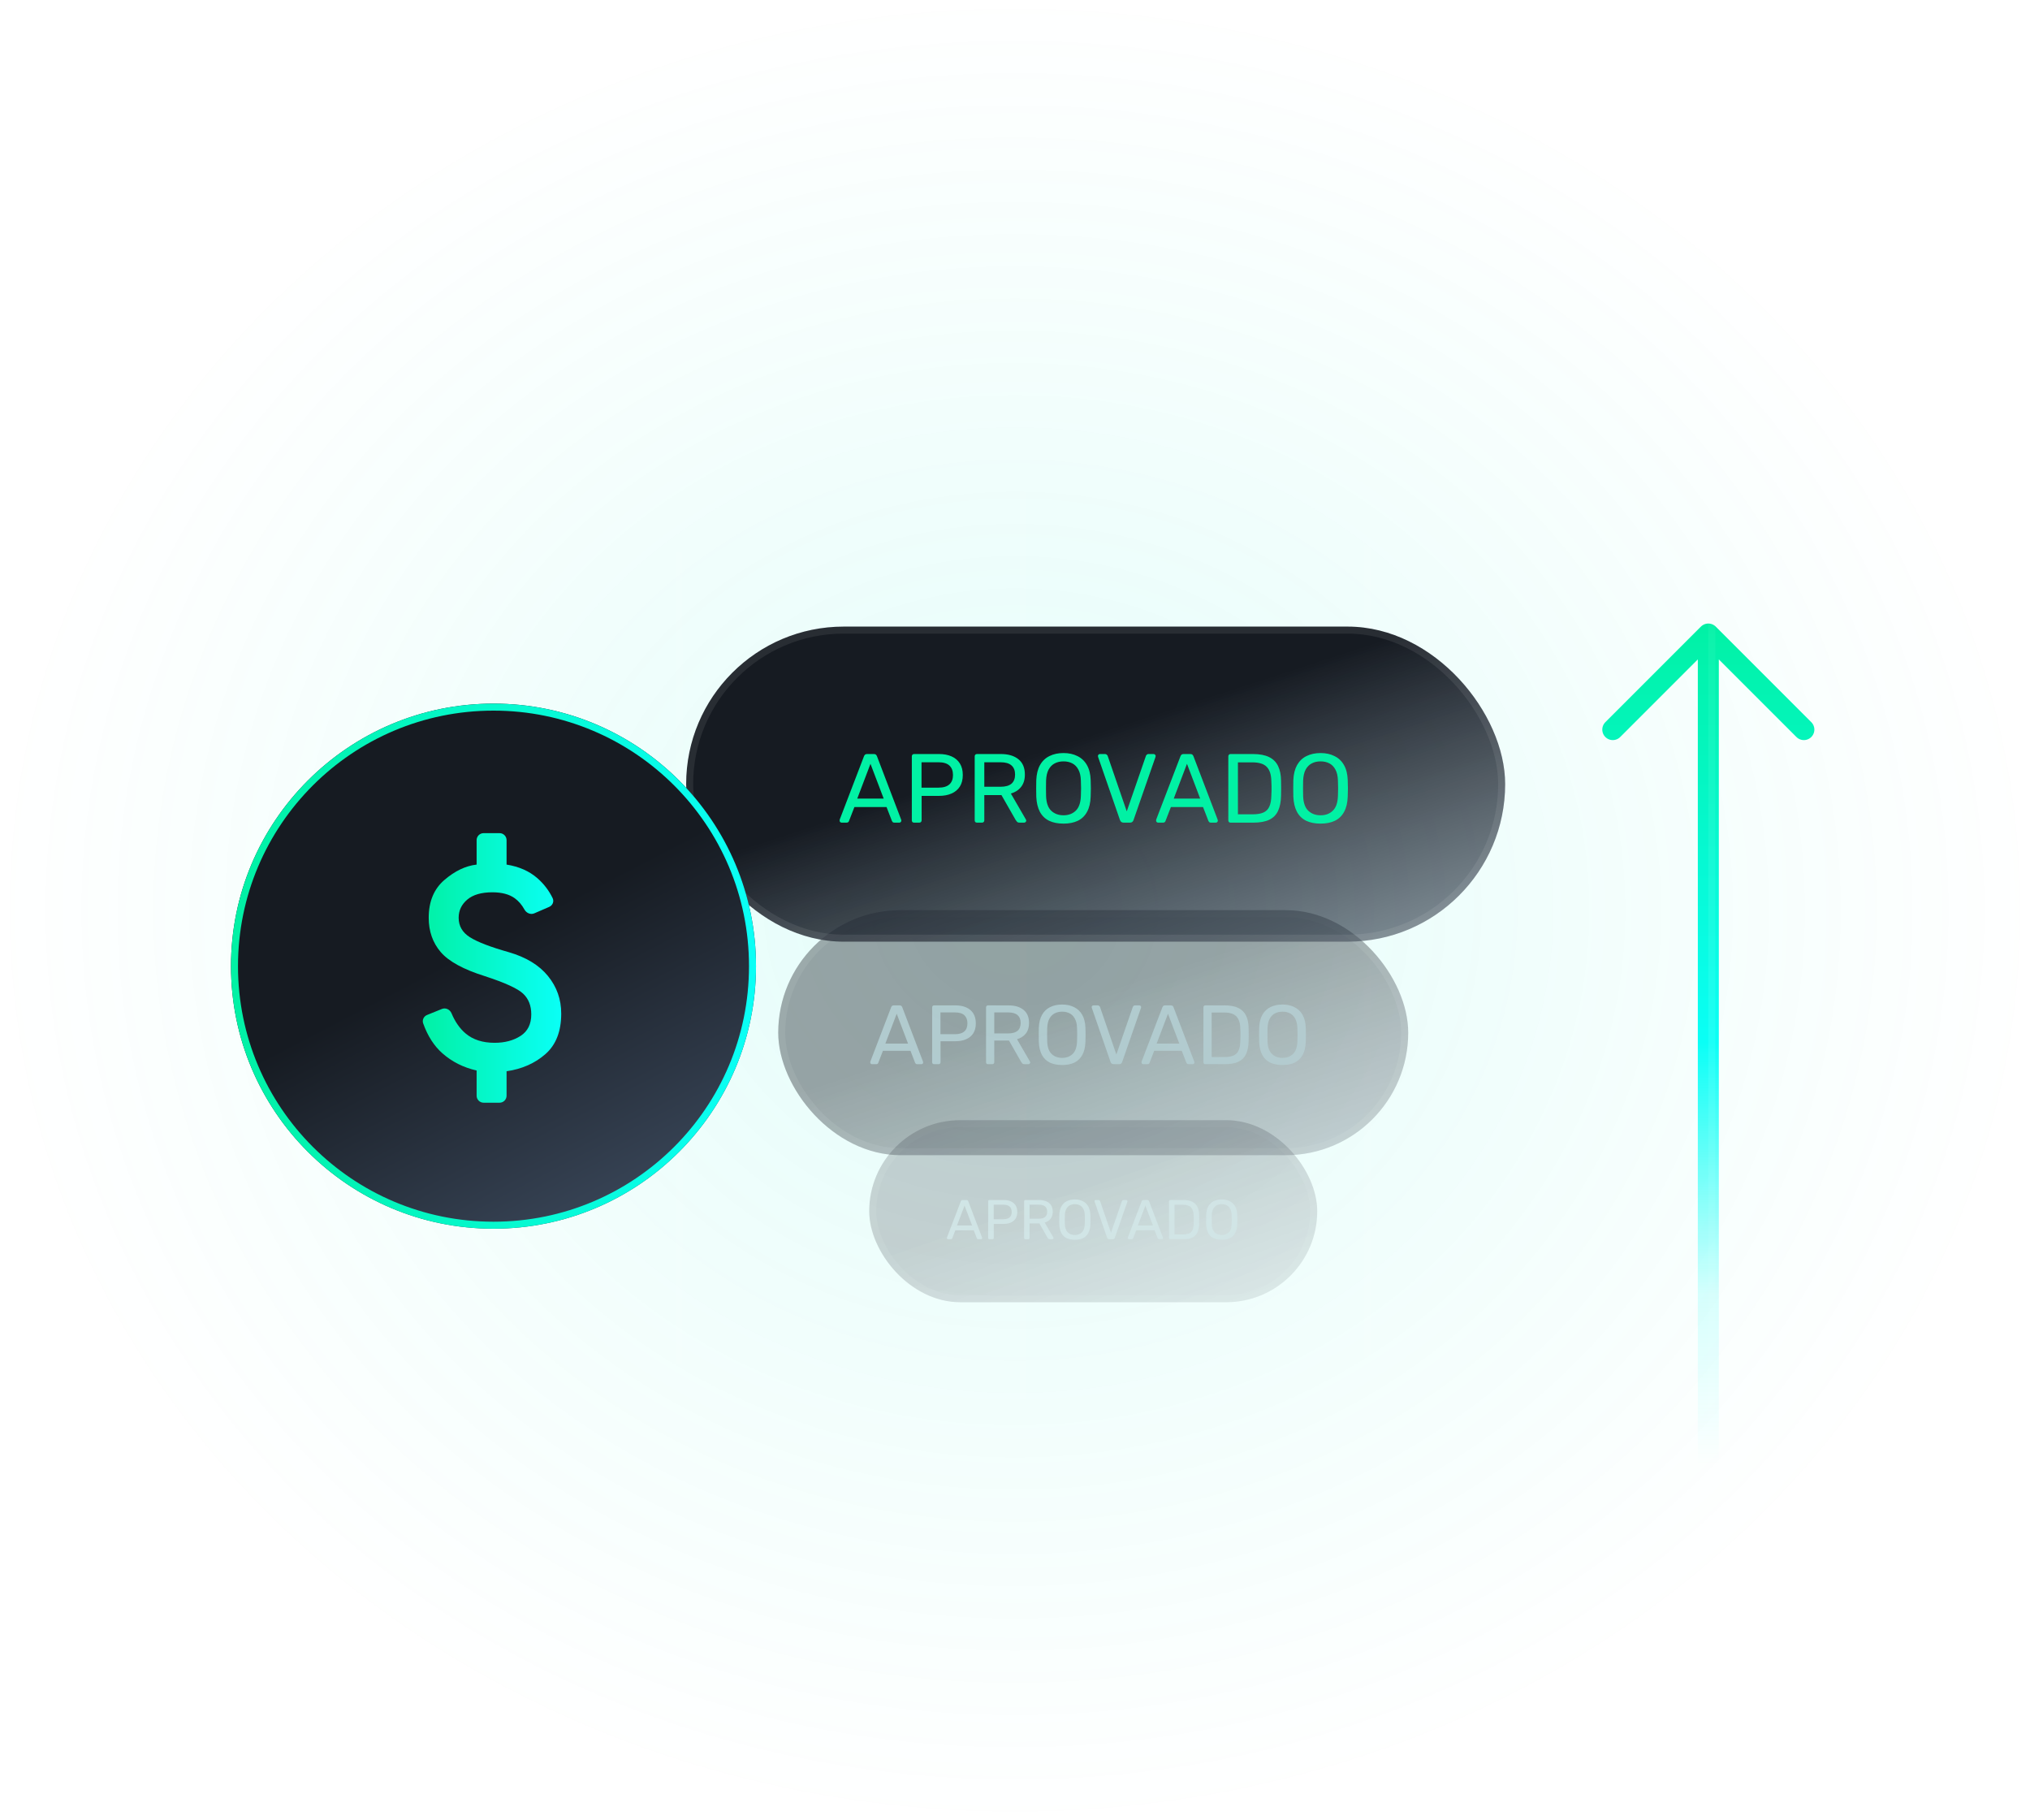
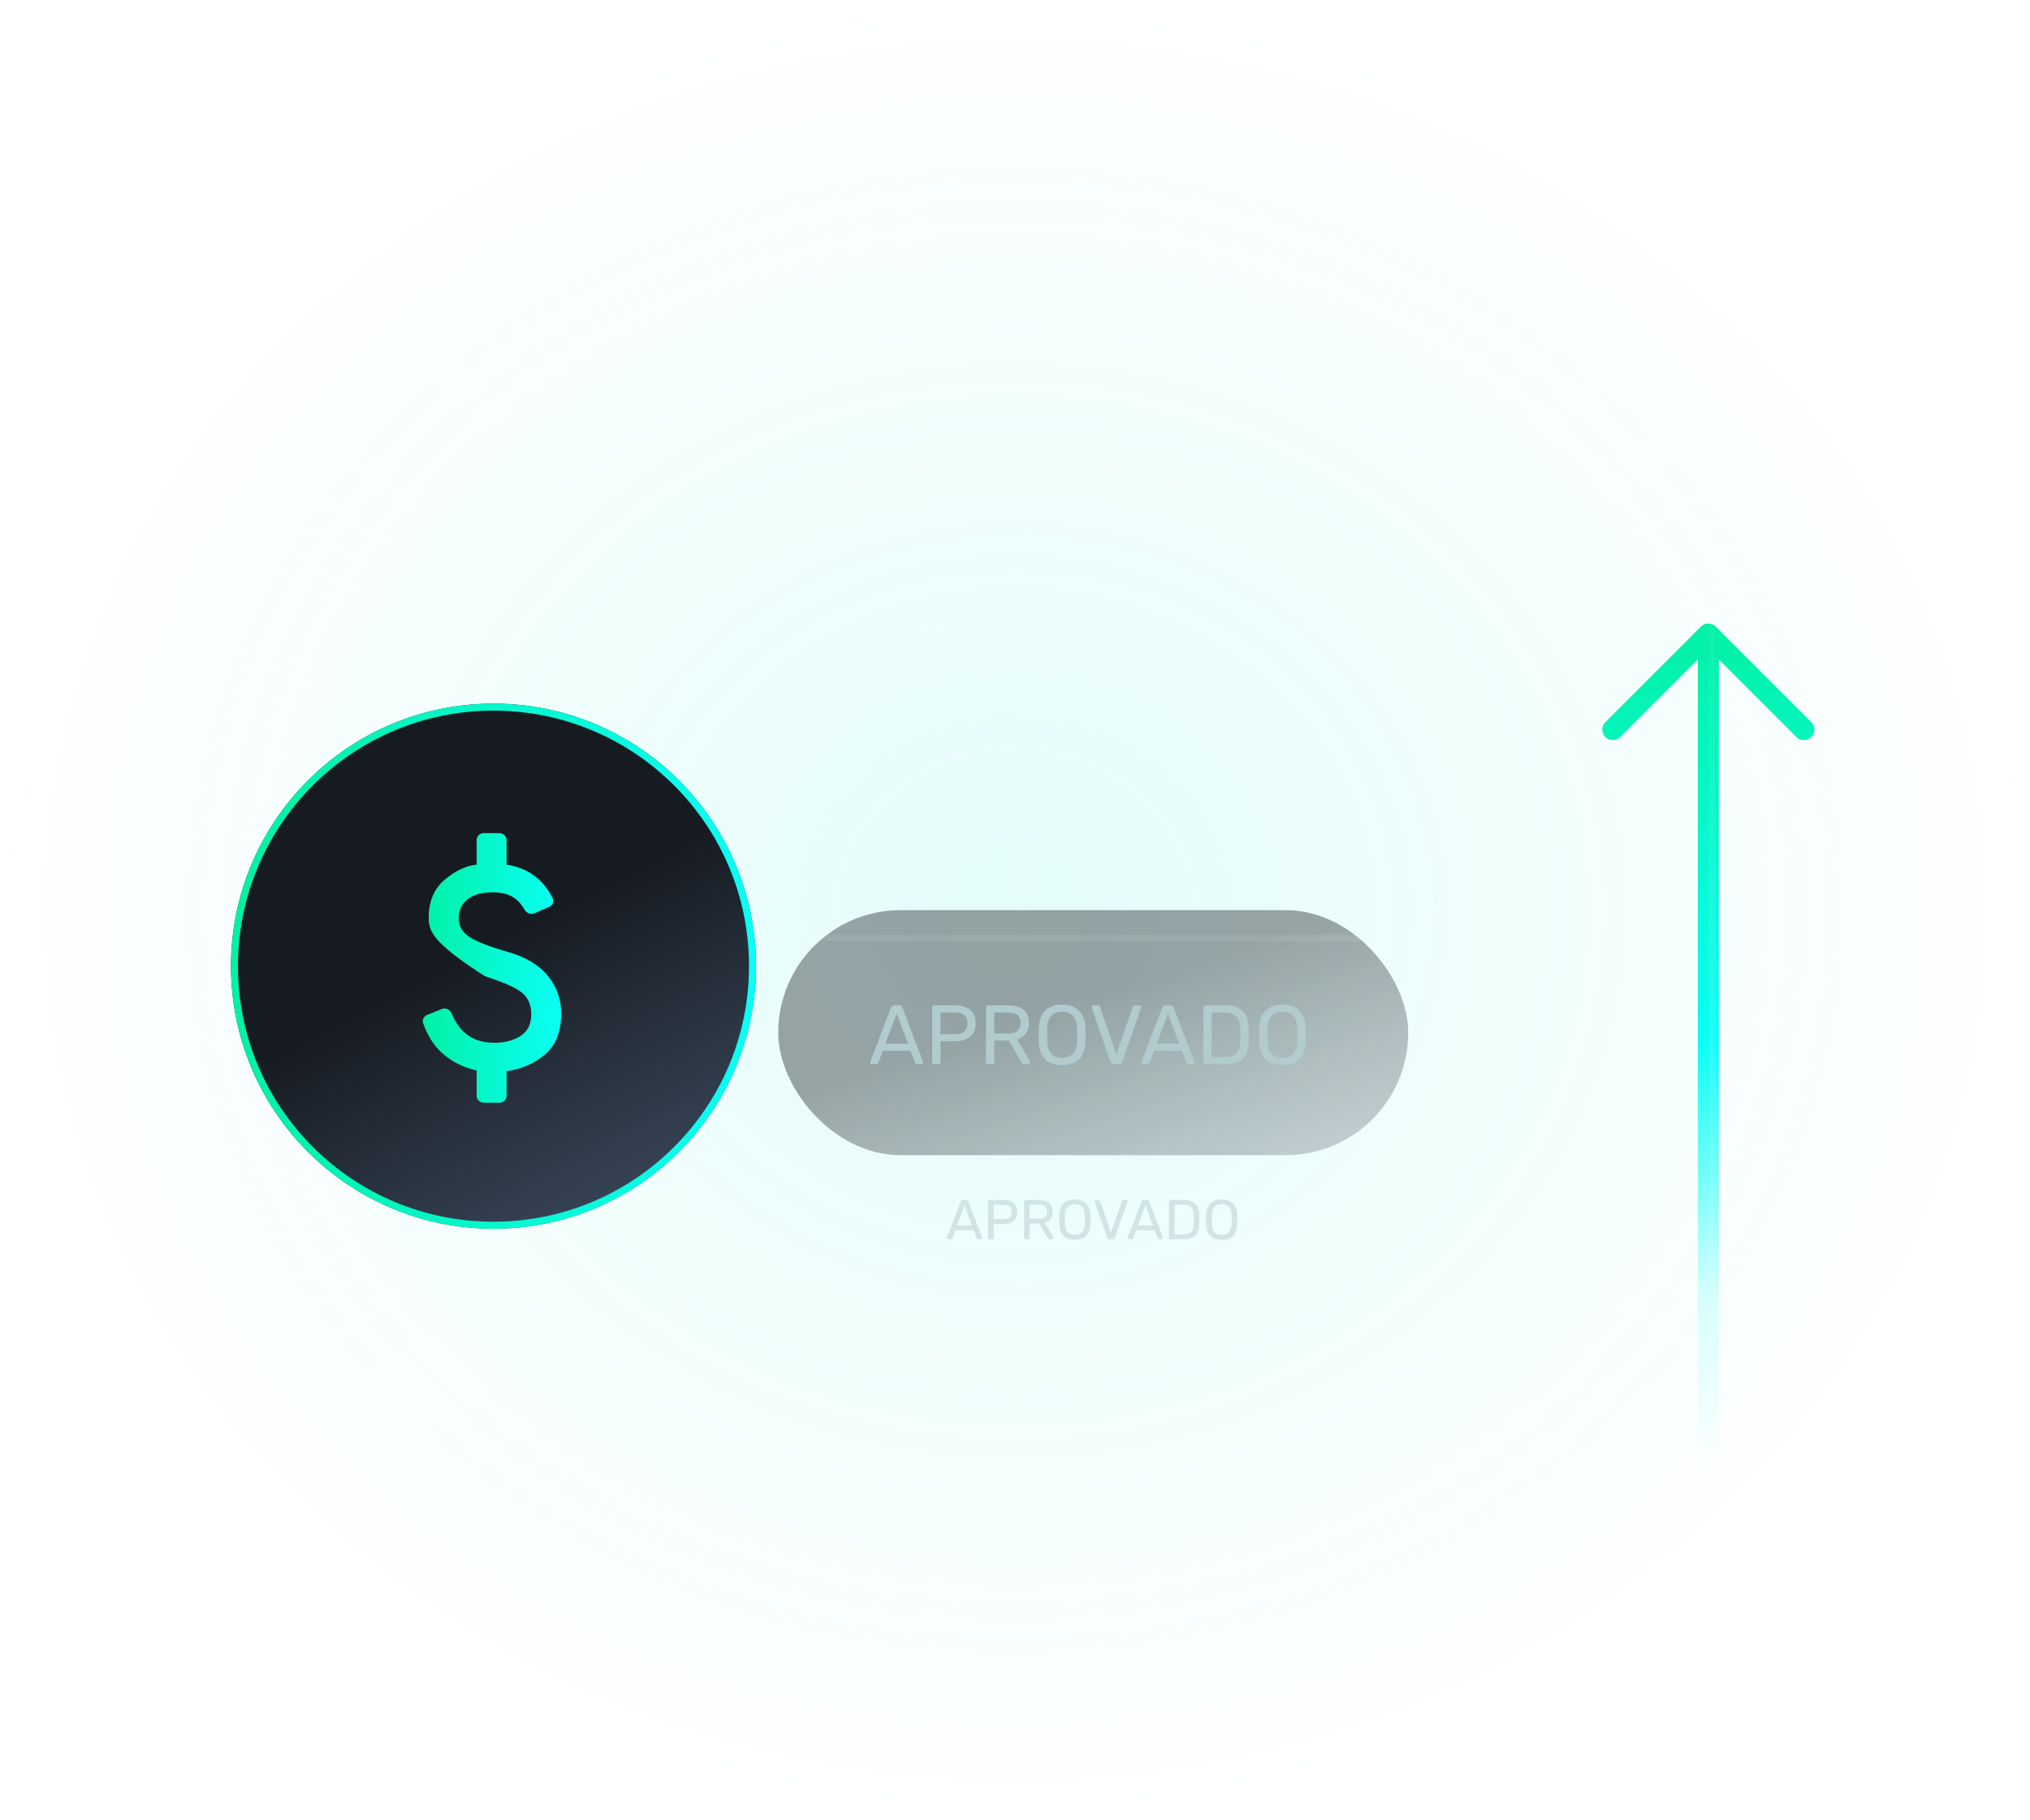
<svg xmlns="http://www.w3.org/2000/svg" width="290" height="260" viewBox="0 0 290 260" fill="none">
  <ellipse opacity="0.1" cx="145" cy="130" rx="145" ry="130" fill="url(#paint0_radial_1211_2256)" />
  <path d="M244.047 209.183L244.047 90.561M244.047 90.561L257.695 104.21M244.047 90.561L230.398 104.21" stroke="url(#paint1_linear_1211_2256)" stroke-width="3" stroke-linecap="round" stroke-linejoin="round" />
  <line x1="47.835" y1="20.404" x2="47.835" y2="246.597" stroke="url(#paint2_linear_1211_2256)" stroke-opacity="0.08" />
  <line x1="97.013" y1="20.404" x2="97.013" y2="246.597" stroke="url(#paint3_linear_1211_2256)" stroke-opacity="0.08" />
  <line x1="146.191" y1="20.404" x2="146.191" y2="246.597" stroke="url(#paint4_linear_1211_2256)" stroke-opacity="0.08" />
-   <line x1="195.369" y1="19.404" x2="195.369" y2="245.597" stroke="url(#paint5_linear_1211_2256)" stroke-opacity="0.08" />
  <line x1="244.546" y1="19.404" x2="244.546" y2="245.597" stroke="url(#paint6_linear_1211_2256)" stroke-opacity="0.08" />
  <g opacity="0.2">
-     <rect x="124.174" y="160" width="64" height="26" rx="13" fill="url(#paint7_linear_1211_2256)" />
    <rect x="124.674" y="160.5" width="63" height="25" rx="12.5" stroke="white" stroke-opacity="0.08" />
    <path d="M135.432 177C135.389 177 135.352 176.984 135.32 176.952C135.288 176.92 135.272 176.883 135.272 176.84C135.272 176.813 135.274 176.784 135.28 176.752L137.264 171.576C137.285 171.523 137.314 171.48 137.352 171.448C137.389 171.416 137.445 171.4 137.52 171.4H138.064C138.138 171.4 138.194 171.416 138.232 171.448C138.269 171.48 138.298 171.523 138.32 171.576L140.296 176.752C140.306 176.784 140.312 176.813 140.312 176.84C140.312 176.883 140.296 176.92 140.264 176.952C140.232 176.984 140.194 177 140.152 177H139.744C139.68 177 139.632 176.984 139.6 176.952C139.573 176.92 139.554 176.891 139.544 176.864L139.104 175.728H136.48L136.04 176.864C136.034 176.891 136.016 176.92 135.984 176.952C135.952 176.984 135.904 177 135.84 177H135.432ZM136.712 175.04H138.872L137.792 172.2L136.712 175.04ZM141.351 177C141.293 177 141.247 176.984 141.215 176.952C141.183 176.915 141.167 176.869 141.167 176.816V171.592C141.167 171.533 141.183 171.488 141.215 171.456C141.247 171.419 141.293 171.4 141.351 171.4H143.383C143.778 171.4 144.119 171.464 144.407 171.592C144.701 171.72 144.927 171.912 145.087 172.168C145.247 172.419 145.327 172.733 145.327 173.112C145.327 173.491 145.247 173.805 145.087 174.056C144.927 174.307 144.701 174.496 144.407 174.624C144.119 174.752 143.778 174.816 143.383 174.816H141.967V176.816C141.967 176.869 141.949 176.915 141.911 176.952C141.879 176.984 141.834 177 141.775 177H141.351ZM141.959 174.144H143.343C143.738 174.144 144.034 174.056 144.231 173.88C144.429 173.704 144.527 173.448 144.527 173.112C144.527 172.781 144.431 172.525 144.239 172.344C144.047 172.163 143.749 172.072 143.343 172.072H141.959V174.144ZM146.484 177C146.425 177 146.38 176.984 146.348 176.952C146.316 176.915 146.3 176.869 146.3 176.816V171.592C146.3 171.533 146.316 171.488 146.348 171.456C146.38 171.419 146.425 171.4 146.484 171.4H148.436C149.039 171.4 149.516 171.541 149.868 171.824C150.22 172.107 150.396 172.525 150.396 173.08C150.396 173.491 150.292 173.827 150.084 174.088C149.881 174.344 149.604 174.523 149.252 174.624L150.484 176.752C150.5 176.784 150.508 176.813 150.508 176.84C150.508 176.883 150.489 176.92 150.452 176.952C150.42 176.984 150.383 177 150.34 177H149.956C149.865 177 149.799 176.976 149.756 176.928C149.713 176.88 149.676 176.832 149.644 176.784L148.484 174.752H147.084V176.816C147.084 176.869 147.065 176.915 147.028 176.952C146.996 176.984 146.951 177 146.892 177H146.484ZM147.084 174.072H148.404C148.804 174.072 149.103 173.989 149.3 173.824C149.497 173.653 149.596 173.403 149.596 173.072C149.596 172.747 149.497 172.499 149.3 172.328C149.108 172.157 148.809 172.072 148.404 172.072H147.084V174.072ZM153.55 177.08C153.092 177.08 152.7 177.003 152.374 176.848C152.049 176.688 151.798 176.445 151.622 176.12C151.446 175.789 151.348 175.376 151.326 174.88C151.321 174.645 151.318 174.421 151.318 174.208C151.318 173.989 151.321 173.763 151.326 173.528C151.348 173.037 151.449 172.629 151.63 172.304C151.817 171.973 152.073 171.728 152.398 171.568C152.729 171.403 153.113 171.32 153.55 171.32C153.982 171.32 154.361 171.403 154.686 171.568C155.017 171.728 155.276 171.973 155.462 172.304C155.649 172.629 155.75 173.037 155.766 173.528C155.777 173.763 155.782 173.989 155.782 174.208C155.782 174.421 155.777 174.645 155.766 174.88C155.75 175.376 155.652 175.789 155.47 176.12C155.294 176.445 155.044 176.688 154.718 176.848C154.393 177.003 154.004 177.08 153.55 177.08ZM153.55 176.4C153.956 176.4 154.286 176.277 154.542 176.032C154.804 175.787 154.945 175.389 154.966 174.84C154.977 174.6 154.982 174.387 154.982 174.2C154.982 174.008 154.977 173.795 154.966 173.56C154.956 173.192 154.886 172.893 154.758 172.664C154.636 172.435 154.47 172.267 154.262 172.16C154.054 172.053 153.817 172 153.55 172C153.284 172 153.046 172.053 152.838 172.16C152.63 172.267 152.462 172.435 152.334 172.664C152.212 172.893 152.142 173.192 152.126 173.56C152.121 173.795 152.118 174.008 152.118 174.2C152.118 174.387 152.121 174.6 152.126 174.84C152.148 175.389 152.289 175.787 152.55 176.032C152.812 176.277 153.145 176.4 153.55 176.4ZM158.456 177C158.376 177 158.312 176.981 158.264 176.944C158.222 176.907 158.187 176.856 158.16 176.792L156.376 171.648C156.366 171.616 156.36 171.587 156.36 171.56C156.36 171.517 156.376 171.48 156.408 171.448C156.44 171.416 156.478 171.4 156.52 171.4H156.936C157 171.4 157.048 171.419 157.08 171.456C157.118 171.488 157.142 171.517 157.152 171.544L158.712 176.08L160.28 171.544C160.291 171.517 160.312 171.488 160.344 171.456C160.376 171.419 160.424 171.4 160.488 171.4H160.904C160.947 171.4 160.984 171.416 161.016 171.448C161.054 171.48 161.072 171.517 161.072 171.56C161.072 171.587 161.067 171.616 161.056 171.648L159.264 176.792C159.243 176.856 159.208 176.907 159.16 176.944C159.118 176.981 159.056 177 158.976 177H158.456ZM161.268 177C161.225 177 161.188 176.984 161.156 176.952C161.124 176.92 161.108 176.883 161.108 176.84C161.108 176.813 161.11 176.784 161.116 176.752L163.1 171.576C163.121 171.523 163.15 171.48 163.188 171.448C163.225 171.416 163.281 171.4 163.356 171.4H163.9C163.974 171.4 164.03 171.416 164.068 171.448C164.105 171.48 164.134 171.523 164.156 171.576L166.132 176.752C166.142 176.784 166.148 176.813 166.148 176.84C166.148 176.883 166.132 176.92 166.1 176.952C166.068 176.984 166.03 177 165.988 177H165.58C165.516 177 165.468 176.984 165.436 176.952C165.409 176.92 165.39 176.891 165.38 176.864L164.94 175.728H162.316L161.876 176.864C161.87 176.891 161.852 176.92 161.82 176.952C161.788 176.984 161.74 177 161.676 177H161.268ZM162.548 175.04H164.708L163.628 172.2L162.548 175.04ZM167.187 177C167.128 177 167.083 176.984 167.051 176.952C167.019 176.915 167.003 176.869 167.003 176.816V171.592C167.003 171.533 167.019 171.488 167.051 171.456C167.083 171.419 167.128 171.4 167.187 171.4H169.003C169.552 171.4 169.995 171.483 170.331 171.648C170.667 171.813 170.912 172.059 171.067 172.384C171.222 172.704 171.302 173.099 171.307 173.568C171.312 173.808 171.315 174.019 171.315 174.2C171.315 174.381 171.312 174.589 171.307 174.824C171.296 175.315 171.214 175.723 171.059 176.048C170.91 176.368 170.67 176.608 170.339 176.768C170.014 176.923 169.582 177 169.043 177H167.187ZM167.787 176.32H169.003C169.371 176.32 169.664 176.269 169.883 176.168C170.102 176.067 170.259 175.904 170.355 175.68C170.456 175.456 170.51 175.16 170.515 174.792C170.526 174.632 170.531 174.493 170.531 174.376C170.531 174.253 170.531 174.133 170.531 174.016C170.531 173.893 170.526 173.755 170.515 173.6C170.504 173.083 170.382 172.701 170.147 172.456C169.912 172.205 169.518 172.08 168.963 172.08H167.787V176.32ZM174.535 177.08C174.076 177.08 173.684 177.003 173.359 176.848C173.033 176.688 172.783 176.445 172.607 176.12C172.431 175.789 172.332 175.376 172.311 174.88C172.305 174.645 172.303 174.421 172.303 174.208C172.303 173.989 172.305 173.763 172.311 173.528C172.332 173.037 172.433 172.629 172.615 172.304C172.801 171.973 173.057 171.728 173.383 171.568C173.713 171.403 174.097 171.32 174.535 171.32C174.967 171.32 175.345 171.403 175.671 171.568C176.001 171.728 176.26 171.973 176.447 172.304C176.633 172.629 176.735 173.037 176.751 173.528C176.761 173.763 176.767 173.989 176.767 174.208C176.767 174.421 176.761 174.645 176.751 174.88C176.735 175.376 176.636 175.789 176.455 176.12C176.279 176.445 176.028 176.688 175.703 176.848C175.377 177.003 174.988 177.08 174.535 177.08ZM174.535 176.4C174.94 176.4 175.271 176.277 175.527 176.032C175.788 175.787 175.929 175.389 175.951 174.84C175.961 174.6 175.967 174.387 175.967 174.2C175.967 174.008 175.961 173.795 175.951 173.56C175.94 173.192 175.871 172.893 175.743 172.664C175.62 172.435 175.455 172.267 175.247 172.16C175.039 172.053 174.801 172 174.535 172C174.268 172 174.031 172.053 173.823 172.16C173.615 172.267 173.447 172.435 173.319 172.664C173.196 172.893 173.127 173.192 173.111 173.56C173.105 173.795 173.103 174.008 173.103 174.2C173.103 174.387 173.105 174.6 173.111 174.84C173.132 175.389 173.273 175.787 173.535 176.032C173.796 176.277 174.129 176.4 174.535 176.4Z" fill="#5E808B" />
  </g>
  <g opacity="0.4">
    <rect x="111.174" y="130" width="90" height="35" rx="17.5" fill="url(#paint8_linear_1211_2256)" />
-     <rect x="111.674" y="130.5" width="89" height="34" rx="17" stroke="white" stroke-opacity="0.08" />
    <path d="M124.561 152C124.497 152 124.441 151.976 124.393 151.928C124.345 151.88 124.321 151.824 124.321 151.76C124.321 151.72 124.325 151.676 124.333 151.628L127.309 143.864C127.341 143.784 127.385 143.72 127.441 143.672C127.497 143.624 127.581 143.6 127.693 143.6H128.509C128.621 143.6 128.705 143.624 128.761 143.672C128.817 143.72 128.861 143.784 128.893 143.864L131.857 151.628C131.873 151.676 131.881 151.72 131.881 151.76C131.881 151.824 131.857 151.88 131.809 151.928C131.761 151.976 131.705 152 131.641 152H131.029C130.933 152 130.861 151.976 130.813 151.928C130.773 151.88 130.745 151.836 130.729 151.796L130.069 150.092H126.133L125.473 151.796C125.465 151.836 125.437 151.88 125.389 151.928C125.341 151.976 125.269 152 125.173 152H124.561ZM126.481 149.06H129.721L128.101 144.8L126.481 149.06ZM133.44 152C133.352 152 133.284 151.976 133.236 151.928C133.188 151.872 133.164 151.804 133.164 151.724V143.888C133.164 143.8 133.188 143.732 133.236 143.684C133.284 143.628 133.352 143.6 133.44 143.6H136.488C137.08 143.6 137.592 143.696 138.024 143.888C138.464 144.08 138.804 144.368 139.044 144.752C139.284 145.128 139.404 145.6 139.404 146.168C139.404 146.736 139.284 147.208 139.044 147.584C138.804 147.96 138.464 148.244 138.024 148.436C137.592 148.628 137.08 148.724 136.488 148.724H134.364V151.724C134.364 151.804 134.336 151.872 134.28 151.928C134.232 151.976 134.164 152 134.076 152H133.44ZM134.352 147.716H136.428C137.02 147.716 137.464 147.584 137.76 147.32C138.056 147.056 138.204 146.672 138.204 146.168C138.204 145.672 138.06 145.288 137.772 145.016C137.484 144.744 137.036 144.608 136.428 144.608H134.352V147.716ZM141.139 152C141.051 152 140.983 151.976 140.935 151.928C140.887 151.872 140.863 151.804 140.863 151.724V143.888C140.863 143.8 140.887 143.732 140.935 143.684C140.983 143.628 141.051 143.6 141.139 143.6H144.067C144.971 143.6 145.687 143.812 146.215 144.236C146.743 144.66 147.007 145.288 147.007 146.12C147.007 146.736 146.851 147.24 146.539 147.632C146.235 148.016 145.819 148.284 145.291 148.436L147.139 151.628C147.163 151.676 147.175 151.72 147.175 151.76C147.175 151.824 147.147 151.88 147.091 151.928C147.043 151.976 146.987 152 146.923 152H146.347C146.211 152 146.111 151.964 146.047 151.892C145.983 151.82 145.927 151.748 145.879 151.676L144.139 148.628H142.039V151.724C142.039 151.804 142.011 151.872 141.955 151.928C141.907 151.976 141.839 152 141.751 152H141.139ZM142.039 147.608H144.019C144.619 147.608 145.067 147.484 145.363 147.236C145.659 146.98 145.807 146.604 145.807 146.108C145.807 145.62 145.659 145.248 145.363 144.992C145.075 144.736 144.627 144.608 144.019 144.608H142.039V147.608ZM151.738 152.12C151.05 152.12 150.462 152.004 149.974 151.772C149.486 151.532 149.11 151.168 148.846 150.68C148.582 150.184 148.434 149.564 148.402 148.82C148.394 148.468 148.39 148.132 148.39 147.812C148.39 147.484 148.394 147.144 148.402 146.792C148.434 146.056 148.586 145.444 148.858 144.956C149.138 144.46 149.522 144.092 150.01 143.852C150.506 143.604 151.082 143.48 151.738 143.48C152.386 143.48 152.954 143.604 153.442 143.852C153.938 144.092 154.326 144.46 154.606 144.956C154.886 145.444 155.038 146.056 155.062 146.792C155.078 147.144 155.086 147.484 155.086 147.812C155.086 148.132 155.078 148.468 155.062 148.82C155.038 149.564 154.89 150.184 154.618 150.68C154.354 151.168 153.978 151.532 153.49 151.772C153.002 152.004 152.418 152.12 151.738 152.12ZM151.738 151.1C152.346 151.1 152.842 150.916 153.226 150.548C153.618 150.18 153.83 149.584 153.862 148.76C153.878 148.4 153.886 148.08 153.886 147.8C153.886 147.512 153.878 147.192 153.862 146.84C153.846 146.288 153.742 145.84 153.55 145.496C153.366 145.152 153.118 144.9 152.806 144.74C152.494 144.58 152.138 144.5 151.738 144.5C151.338 144.5 150.982 144.58 150.67 144.74C150.358 144.9 150.106 145.152 149.914 145.496C149.73 145.84 149.626 146.288 149.602 146.84C149.594 147.192 149.59 147.512 149.59 147.8C149.59 148.08 149.594 148.4 149.602 148.76C149.634 149.584 149.846 150.18 150.238 150.548C150.63 150.916 151.13 151.1 151.738 151.1ZM159.097 152C158.977 152 158.881 151.972 158.809 151.916C158.745 151.86 158.693 151.784 158.653 151.688L155.977 143.972C155.961 143.924 155.953 143.88 155.953 143.84C155.953 143.776 155.977 143.72 156.025 143.672C156.073 143.624 156.129 143.6 156.193 143.6H156.817C156.913 143.6 156.985 143.628 157.033 143.684C157.089 143.732 157.125 143.776 157.141 143.816L159.481 150.62L161.833 143.816C161.849 143.776 161.881 143.732 161.929 143.684C161.977 143.628 162.049 143.6 162.145 143.6H162.769C162.833 143.6 162.889 143.624 162.937 143.672C162.993 143.72 163.021 143.776 163.021 143.84C163.021 143.88 163.013 143.924 162.997 143.972L160.309 151.688C160.277 151.784 160.225 151.86 160.153 151.916C160.089 151.972 159.997 152 159.877 152H159.097ZM163.314 152C163.25 152 163.194 151.976 163.146 151.928C163.098 151.88 163.074 151.824 163.074 151.76C163.074 151.72 163.078 151.676 163.086 151.628L166.062 143.864C166.094 143.784 166.138 143.72 166.194 143.672C166.25 143.624 166.334 143.6 166.446 143.6H167.262C167.374 143.6 167.458 143.624 167.514 143.672C167.57 143.72 167.614 143.784 167.646 143.864L170.61 151.628C170.626 151.676 170.634 151.72 170.634 151.76C170.634 151.824 170.61 151.88 170.562 151.928C170.514 151.976 170.458 152 170.394 152H169.782C169.686 152 169.614 151.976 169.566 151.928C169.526 151.88 169.498 151.836 169.482 151.796L168.822 150.092H164.886L164.226 151.796C164.218 151.836 164.19 151.88 164.142 151.928C164.094 151.976 164.022 152 163.926 152H163.314ZM165.234 149.06H168.474L166.854 144.8L165.234 149.06ZM172.194 152C172.106 152 172.038 151.976 171.99 151.928C171.942 151.872 171.918 151.804 171.918 151.724V143.888C171.918 143.8 171.942 143.732 171.99 143.684C172.038 143.628 172.106 143.6 172.194 143.6H174.918C175.742 143.6 176.406 143.724 176.91 143.972C177.414 144.22 177.782 144.588 178.014 145.076C178.246 145.556 178.366 146.148 178.374 146.852C178.382 147.212 178.386 147.528 178.386 147.8C178.386 148.072 178.382 148.384 178.374 148.736C178.358 149.472 178.234 150.084 178.002 150.572C177.778 151.052 177.418 151.412 176.922 151.652C176.434 151.884 175.786 152 174.978 152H172.194ZM173.094 150.98H174.918C175.47 150.98 175.91 150.904 176.238 150.752C176.566 150.6 176.802 150.356 176.946 150.02C177.098 149.684 177.178 149.24 177.186 148.688C177.202 148.448 177.21 148.24 177.21 148.064C177.21 147.88 177.21 147.7 177.21 147.524C177.21 147.34 177.202 147.132 177.186 146.9C177.17 146.124 176.986 145.552 176.634 145.184C176.282 144.808 175.69 144.62 174.858 144.62H173.094V150.98ZM183.215 152.12C182.527 152.12 181.939 152.004 181.451 151.772C180.963 151.532 180.587 151.168 180.323 150.68C180.059 150.184 179.911 149.564 179.879 148.82C179.871 148.468 179.867 148.132 179.867 147.812C179.867 147.484 179.871 147.144 179.879 146.792C179.911 146.056 180.063 145.444 180.335 144.956C180.615 144.46 180.999 144.092 181.487 143.852C181.983 143.604 182.559 143.48 183.215 143.48C183.863 143.48 184.431 143.604 184.919 143.852C185.415 144.092 185.803 144.46 186.083 144.956C186.363 145.444 186.515 146.056 186.539 146.792C186.555 147.144 186.563 147.484 186.563 147.812C186.563 148.132 186.555 148.468 186.539 148.82C186.515 149.564 186.367 150.184 186.095 150.68C185.831 151.168 185.455 151.532 184.967 151.772C184.479 152.004 183.895 152.12 183.215 152.12ZM183.215 151.1C183.823 151.1 184.319 150.916 184.703 150.548C185.095 150.18 185.307 149.584 185.339 148.76C185.355 148.4 185.363 148.08 185.363 147.8C185.363 147.512 185.355 147.192 185.339 146.84C185.323 146.288 185.219 145.84 185.027 145.496C184.843 145.152 184.595 144.9 184.283 144.74C183.971 144.58 183.615 144.5 183.215 144.5C182.815 144.5 182.459 144.58 182.147 144.74C181.835 144.9 181.583 145.152 181.391 145.496C181.207 145.84 181.103 146.288 181.079 146.84C181.071 147.192 181.067 147.512 181.067 147.8C181.067 148.08 181.071 148.4 181.079 148.76C181.111 149.584 181.323 150.18 181.715 150.548C182.107 150.916 182.607 151.1 183.215 151.1Z" fill="#5E808B" />
  </g>
-   <rect x="98.023" y="89.5" width="117" height="45" rx="22.5" fill="url(#paint9_linear_1211_2256)" />
  <rect x="98.523" y="90" width="116" height="44" rx="22" stroke="white" stroke-opacity="0.08" />
-   <path d="M120.224 117.5C120.149 117.5 120.084 117.472 120.028 117.416C119.972 117.36 119.944 117.295 119.944 117.22C119.944 117.173 119.949 117.122 119.958 117.066L123.43 108.008C123.467 107.915 123.519 107.84 123.584 107.784C123.649 107.728 123.747 107.7 123.878 107.7H124.83C124.961 107.7 125.059 107.728 125.124 107.784C125.189 107.84 125.241 107.915 125.278 108.008L128.736 117.066C128.755 117.122 128.764 117.173 128.764 117.22C128.764 117.295 128.736 117.36 128.68 117.416C128.624 117.472 128.559 117.5 128.484 117.5H127.77C127.658 117.5 127.574 117.472 127.518 117.416C127.471 117.36 127.439 117.309 127.42 117.262L126.65 115.274H122.058L121.288 117.262C121.279 117.309 121.246 117.36 121.19 117.416C121.134 117.472 121.05 117.5 120.938 117.5H120.224ZM122.464 114.07H126.244L124.354 109.1L122.464 114.07ZM130.583 117.5C130.48 117.5 130.401 117.472 130.345 117.416C130.289 117.351 130.261 117.271 130.261 117.178V108.036C130.261 107.933 130.289 107.854 130.345 107.798C130.401 107.733 130.48 107.7 130.583 107.7H134.139C134.83 107.7 135.427 107.812 135.931 108.036C136.444 108.26 136.841 108.596 137.121 109.044C137.401 109.483 137.541 110.033 137.541 110.696C137.541 111.359 137.401 111.909 137.121 112.348C136.841 112.787 136.444 113.118 135.931 113.342C135.427 113.566 134.83 113.678 134.139 113.678H131.661V117.178C131.661 117.271 131.628 117.351 131.563 117.416C131.507 117.472 131.428 117.5 131.325 117.5H130.583ZM131.647 112.502H134.069C134.76 112.502 135.278 112.348 135.623 112.04C135.968 111.732 136.141 111.284 136.141 110.696C136.141 110.117 135.973 109.669 135.637 109.352C135.301 109.035 134.778 108.876 134.069 108.876H131.647V112.502ZM139.565 117.5C139.463 117.5 139.383 117.472 139.327 117.416C139.271 117.351 139.243 117.271 139.243 117.178V108.036C139.243 107.933 139.271 107.854 139.327 107.798C139.383 107.733 139.463 107.7 139.565 107.7H142.981C144.036 107.7 144.871 107.947 145.487 108.442C146.103 108.937 146.411 109.669 146.411 110.64C146.411 111.359 146.229 111.947 145.865 112.404C145.511 112.852 145.025 113.165 144.409 113.342L146.565 117.066C146.593 117.122 146.607 117.173 146.607 117.22C146.607 117.295 146.575 117.36 146.509 117.416C146.453 117.472 146.388 117.5 146.313 117.5H145.641C145.483 117.5 145.366 117.458 145.291 117.374C145.217 117.29 145.151 117.206 145.095 117.122L143.065 113.566H140.615V117.178C140.615 117.271 140.583 117.351 140.517 117.416C140.461 117.472 140.382 117.5 140.279 117.5H139.565ZM140.615 112.376H142.925C143.625 112.376 144.148 112.231 144.493 111.942C144.839 111.643 145.011 111.205 145.011 110.626C145.011 110.057 144.839 109.623 144.493 109.324C144.157 109.025 143.635 108.876 142.925 108.876H140.615V112.376ZM151.932 117.64C151.129 117.64 150.443 117.505 149.874 117.234C149.304 116.954 148.866 116.529 148.558 115.96C148.25 115.381 148.077 114.658 148.04 113.79C148.03 113.379 148.026 112.987 148.026 112.614C148.026 112.231 148.03 111.835 148.04 111.424C148.077 110.565 148.254 109.851 148.572 109.282C148.898 108.703 149.346 108.274 149.916 107.994C150.494 107.705 151.166 107.56 151.932 107.56C152.688 107.56 153.35 107.705 153.92 107.994C154.498 108.274 154.951 108.703 155.278 109.282C155.604 109.851 155.782 110.565 155.81 111.424C155.828 111.835 155.838 112.231 155.838 112.614C155.838 112.987 155.828 113.379 155.81 113.79C155.782 114.658 155.609 115.381 155.292 115.96C154.984 116.529 154.545 116.954 153.976 117.234C153.406 117.505 152.725 117.64 151.932 117.64ZM151.932 116.45C152.641 116.45 153.22 116.235 153.668 115.806C154.125 115.377 154.372 114.681 154.41 113.72C154.428 113.3 154.438 112.927 154.438 112.6C154.438 112.264 154.428 111.891 154.41 111.48C154.391 110.836 154.27 110.313 154.046 109.912C153.831 109.511 153.542 109.217 153.178 109.03C152.814 108.843 152.398 108.75 151.932 108.75C151.465 108.75 151.05 108.843 150.686 109.03C150.322 109.217 150.028 109.511 149.804 109.912C149.589 110.313 149.468 110.836 149.44 111.48C149.43 111.891 149.426 112.264 149.426 112.6C149.426 112.927 149.43 113.3 149.44 113.72C149.477 114.681 149.724 115.377 150.182 115.806C150.639 116.235 151.222 116.45 151.932 116.45ZM160.517 117.5C160.377 117.5 160.265 117.467 160.181 117.402C160.106 117.337 160.045 117.248 159.999 117.136L156.877 108.134C156.858 108.078 156.849 108.027 156.849 107.98C156.849 107.905 156.877 107.84 156.933 107.784C156.989 107.728 157.054 107.7 157.129 107.7H157.857C157.969 107.7 158.053 107.733 158.109 107.798C158.174 107.854 158.216 107.905 158.235 107.952L160.965 115.89L163.709 107.952C163.727 107.905 163.765 107.854 163.821 107.798C163.877 107.733 163.961 107.7 164.073 107.7H164.801C164.875 107.7 164.941 107.728 164.997 107.784C165.062 107.84 165.095 107.905 165.095 107.98C165.095 108.027 165.085 108.078 165.067 108.134L161.931 117.136C161.893 117.248 161.833 117.337 161.749 117.402C161.674 117.467 161.567 117.5 161.427 117.5H160.517ZM165.437 117.5C165.362 117.5 165.297 117.472 165.241 117.416C165.185 117.36 165.157 117.295 165.157 117.22C165.157 117.173 165.162 117.122 165.171 117.066L168.643 108.008C168.68 107.915 168.732 107.84 168.797 107.784C168.862 107.728 168.96 107.7 169.091 107.7H170.043C170.174 107.7 170.272 107.728 170.337 107.784C170.402 107.84 170.454 107.915 170.491 108.008L173.949 117.066C173.968 117.122 173.977 117.173 173.977 117.22C173.977 117.295 173.949 117.36 173.893 117.416C173.837 117.472 173.772 117.5 173.697 117.5H172.983C172.871 117.5 172.787 117.472 172.731 117.416C172.684 117.36 172.652 117.309 172.633 117.262L171.863 115.274H167.271L166.501 117.262C166.492 117.309 166.459 117.36 166.403 117.416C166.347 117.472 166.263 117.5 166.151 117.5H165.437ZM167.677 114.07H171.457L169.567 109.1L167.677 114.07ZM175.796 117.5C175.693 117.5 175.614 117.472 175.558 117.416C175.502 117.351 175.474 117.271 175.474 117.178V108.036C175.474 107.933 175.502 107.854 175.558 107.798C175.614 107.733 175.693 107.7 175.796 107.7H178.974C179.935 107.7 180.71 107.845 181.298 108.134C181.886 108.423 182.315 108.853 182.586 109.422C182.857 109.982 182.997 110.673 183.006 111.494C183.015 111.914 183.02 112.283 183.02 112.6C183.02 112.917 183.015 113.281 183.006 113.692C182.987 114.551 182.843 115.265 182.572 115.834C182.311 116.394 181.891 116.814 181.312 117.094C180.743 117.365 179.987 117.5 179.044 117.5H175.796ZM176.846 116.31H178.974C179.618 116.31 180.131 116.221 180.514 116.044C180.897 115.867 181.172 115.582 181.34 115.19C181.517 114.798 181.611 114.28 181.62 113.636C181.639 113.356 181.648 113.113 181.648 112.908C181.648 112.693 181.648 112.483 181.648 112.278C181.648 112.063 181.639 111.821 181.62 111.55C181.601 110.645 181.387 109.977 180.976 109.548C180.565 109.109 179.875 108.89 178.904 108.89H176.846V116.31ZM188.654 117.64C187.852 117.64 187.166 117.505 186.596 117.234C186.027 116.954 185.588 116.529 185.28 115.96C184.972 115.381 184.8 114.658 184.762 113.79C184.753 113.379 184.748 112.987 184.748 112.614C184.748 112.231 184.753 111.835 184.762 111.424C184.8 110.565 184.977 109.851 185.294 109.282C185.621 108.703 186.069 108.274 186.638 107.994C187.217 107.705 187.889 107.56 188.654 107.56C189.41 107.56 190.073 107.705 190.642 107.994C191.221 108.274 191.674 108.703 192 109.282C192.327 109.851 192.504 110.565 192.532 111.424C192.551 111.835 192.56 112.231 192.56 112.614C192.56 112.987 192.551 113.379 192.532 113.79C192.504 114.658 192.332 115.381 192.014 115.96C191.706 116.529 191.268 116.954 190.698 117.234C190.129 117.505 189.448 117.64 188.654 117.64ZM188.654 116.45C189.364 116.45 189.942 116.235 190.39 115.806C190.848 115.377 191.095 114.681 191.132 113.72C191.151 113.3 191.16 112.927 191.16 112.6C191.16 112.264 191.151 111.891 191.132 111.48C191.114 110.836 190.992 110.313 190.768 109.912C190.554 109.511 190.264 109.217 189.9 109.03C189.536 108.843 189.121 108.75 188.654 108.75C188.188 108.75 187.772 108.843 187.408 109.03C187.044 109.217 186.75 109.511 186.526 109.912C186.312 110.313 186.19 110.836 186.162 111.48C186.153 111.891 186.148 112.264 186.148 112.6C186.148 112.927 186.153 113.3 186.162 113.72C186.2 114.681 186.447 115.377 186.904 115.806C187.362 116.235 187.945 116.45 188.654 116.45Z" fill="#01F1A4" />
  <g filter="url(#filter0_d_1211_2256)">
    <circle cx="70.5" cy="138" r="37.5" fill="url(#paint10_linear_1211_2256)" />
    <circle cx="70.5" cy="138" r="37" stroke="url(#paint11_linear_1211_2256)" />
  </g>
-   <path d="M69.089 157.503C68.537 157.503 68.089 157.055 68.089 156.503V152.904C66.199 152.476 64.569 151.656 63.197 150.444C62.008 149.394 61.093 147.969 60.452 146.169C60.279 145.686 60.536 145.164 61.011 144.971L63.125 144.114C63.667 143.894 64.276 144.187 64.501 144.727C65.01 145.944 65.68 146.905 66.512 147.61C67.565 148.501 68.946 148.947 70.656 148.947C72.117 148.947 73.356 148.617 74.373 147.958C75.39 147.299 75.898 146.274 75.896 144.882C75.896 143.635 75.504 142.646 74.72 141.916C73.936 141.185 72.117 140.356 69.265 139.428C66.199 138.465 64.096 137.316 62.955 135.98C61.814 134.643 61.244 133.012 61.244 131.086C61.244 128.768 61.992 126.968 63.49 125.684C64.987 124.401 66.52 123.67 68.089 123.492V120C68.089 119.448 68.537 119 69.089 119H71.367C71.919 119 72.367 119.448 72.367 120V123.492C74.149 123.777 75.62 124.428 76.78 125.445C77.702 126.254 78.426 127.202 78.952 128.291C79.182 128.768 78.939 129.325 78.453 129.535L76.326 130.455C75.801 130.682 75.202 130.417 74.925 129.917C74.552 129.24 74.091 128.703 73.543 128.305C72.759 127.734 71.689 127.449 70.335 127.449C68.766 127.449 67.572 127.797 66.752 128.493C65.932 129.189 65.522 130.053 65.522 131.086C65.522 132.262 66.057 133.189 67.126 133.866C68.196 134.544 70.049 135.257 72.688 136.005C75.148 136.718 77.011 137.851 78.277 139.402C79.543 140.954 80.176 142.745 80.174 144.775C80.174 147.307 79.426 149.232 77.928 150.551C76.431 151.87 74.577 152.69 72.367 153.011V156.503C72.367 157.055 71.919 157.503 71.367 157.503H69.089Z" fill="url(#paint12_linear_1211_2256)" />
+   <path d="M69.089 157.503C68.537 157.503 68.089 157.055 68.089 156.503V152.904C66.199 152.476 64.569 151.656 63.197 150.444C62.008 149.394 61.093 147.969 60.452 146.169C60.279 145.686 60.536 145.164 61.011 144.971L63.125 144.114C63.667 143.894 64.276 144.187 64.501 144.727C65.01 145.944 65.68 146.905 66.512 147.61C67.565 148.501 68.946 148.947 70.656 148.947C72.117 148.947 73.356 148.617 74.373 147.958C75.39 147.299 75.898 146.274 75.896 144.882C75.896 143.635 75.504 142.646 74.72 141.916C73.936 141.185 72.117 140.356 69.265 139.428C61.814 134.643 61.244 133.012 61.244 131.086C61.244 128.768 61.992 126.968 63.49 125.684C64.987 124.401 66.52 123.67 68.089 123.492V120C68.089 119.448 68.537 119 69.089 119H71.367C71.919 119 72.367 119.448 72.367 120V123.492C74.149 123.777 75.62 124.428 76.78 125.445C77.702 126.254 78.426 127.202 78.952 128.291C79.182 128.768 78.939 129.325 78.453 129.535L76.326 130.455C75.801 130.682 75.202 130.417 74.925 129.917C74.552 129.24 74.091 128.703 73.543 128.305C72.759 127.734 71.689 127.449 70.335 127.449C68.766 127.449 67.572 127.797 66.752 128.493C65.932 129.189 65.522 130.053 65.522 131.086C65.522 132.262 66.057 133.189 67.126 133.866C68.196 134.544 70.049 135.257 72.688 136.005C75.148 136.718 77.011 137.851 78.277 139.402C79.543 140.954 80.176 142.745 80.174 144.775C80.174 147.307 79.426 149.232 77.928 150.551C76.431 151.87 74.577 152.69 72.367 153.011V156.503C72.367 157.055 71.919 157.503 71.367 157.503H69.089Z" fill="url(#paint12_linear_1211_2256)" />
  <defs>
    <filter id="filter0_d_1211_2256" x="13" y="90.5" width="115" height="115" filterUnits="userSpaceOnUse" color-interpolation-filters="sRGB">
      <feGaussianBlur stdDeviation="10" />
    </filter>
    <radialGradient id="paint0_radial_1211_2256" cx="0" cy="0" r="1" gradientUnits="userSpaceOnUse" gradientTransform="translate(145 130) rotate(90) scale(130 145)">
      <stop stop-color="#00EFC1" />
      <stop offset="0.105" stop-color="#00E9D1" />
      <stop offset="1" stop-color="#00EFC1" stop-opacity="0" />
    </radialGradient>
    <linearGradient id="paint1_linear_1211_2256" x1="244.047" y1="209.183" x2="244.047" y2="88.496" gradientUnits="userSpaceOnUse">
      <stop stop-color="#0AFFF6" stop-opacity="0" />
      <stop offset="0.2" stop-color="#0AFFF6" stop-opacity="0.15" />
      <stop offset="0.5" stop-color="#0AFFF6" />
      <stop offset="1" stop-color="#01F1A4" />
    </linearGradient>
    <linearGradient id="paint2_linear_1211_2256" x1="46.835" y1="20.404" x2="46.835" y2="246.597" gradientUnits="userSpaceOnUse">
      <stop stop-color="white" stop-opacity="0" />
      <stop offset="0.555" stop-color="white" />
      <stop offset="1" stop-color="white" stop-opacity="0" />
    </linearGradient>
    <linearGradient id="paint3_linear_1211_2256" x1="96.013" y1="20.404" x2="96.013" y2="246.597" gradientUnits="userSpaceOnUse">
      <stop stop-color="white" stop-opacity="0" />
      <stop offset="0.555" stop-color="white" />
      <stop offset="1" stop-color="white" stop-opacity="0" />
    </linearGradient>
    <linearGradient id="paint4_linear_1211_2256" x1="145.191" y1="20.404" x2="145.191" y2="246.597" gradientUnits="userSpaceOnUse">
      <stop stop-color="white" stop-opacity="0" />
      <stop offset="0.555" stop-color="white" />
      <stop offset="1" stop-color="white" stop-opacity="0" />
    </linearGradient>
    <linearGradient id="paint5_linear_1211_2256" x1="194.369" y1="19.404" x2="194.369" y2="245.597" gradientUnits="userSpaceOnUse">
      <stop stop-color="white" stop-opacity="0" />
      <stop offset="0.555" stop-color="white" />
      <stop offset="1" stop-color="white" stop-opacity="0" />
    </linearGradient>
    <linearGradient id="paint6_linear_1211_2256" x1="243.546" y1="19.404" x2="243.546" y2="245.597" gradientUnits="userSpaceOnUse">
      <stop stop-color="white" stop-opacity="0" />
      <stop offset="0.555" stop-color="white" />
      <stop offset="1" stop-color="white" stop-opacity="0" />
    </linearGradient>
    <linearGradient id="paint7_linear_1211_2256" x1="151.774" y1="170.293" x2="163.527" y2="204.452" gradientUnits="userSpaceOnUse">
      <stop stop-color="#161B22" />
      <stop offset="0.805" stop-color="#364253" stop-opacity="0.52" />
      <stop offset="1" stop-color="#586C88" stop-opacity="0" />
    </linearGradient>
    <linearGradient id="paint8_linear_1211_2256" x1="149.986" y1="143.856" x2="165.267" y2="190.25" gradientUnits="userSpaceOnUse">
      <stop stop-color="#161B22" />
      <stop offset="0.805" stop-color="#364253" stop-opacity="0.52" />
      <stop offset="1" stop-color="#586C88" stop-opacity="0" />
    </linearGradient>
    <linearGradient id="paint9_linear_1211_2256" x1="148.478" y1="107.315" x2="167.951" y2="167.092" gradientUnits="userSpaceOnUse">
      <stop stop-color="#161B22" />
      <stop offset="0.805" stop-color="#364253" stop-opacity="0.52" />
      <stop offset="1" stop-color="#586C88" stop-opacity="0" />
    </linearGradient>
    <linearGradient id="paint10_linear_1211_2256" x1="70.5" y1="133.92" x2="108.887" y2="207.643" gradientUnits="userSpaceOnUse">
      <stop stop-color="#161B22" />
      <stop offset="1" stop-color="#586C88" />
    </linearGradient>
    <linearGradient id="paint11_linear_1211_2256" x1="108" y1="138" x2="33" y2="138" gradientUnits="userSpaceOnUse">
      <stop stop-color="#0AFFF6" />
      <stop offset="1" stop-color="#01F1A4" />
    </linearGradient>
    <linearGradient id="paint12_linear_1211_2256" x1="80.174" y1="138.251" x2="60.174" y2="138.251" gradientUnits="userSpaceOnUse">
      <stop stop-color="#0AFFF6" />
      <stop offset="1" stop-color="#01F1A4" />
    </linearGradient>
  </defs>
</svg>